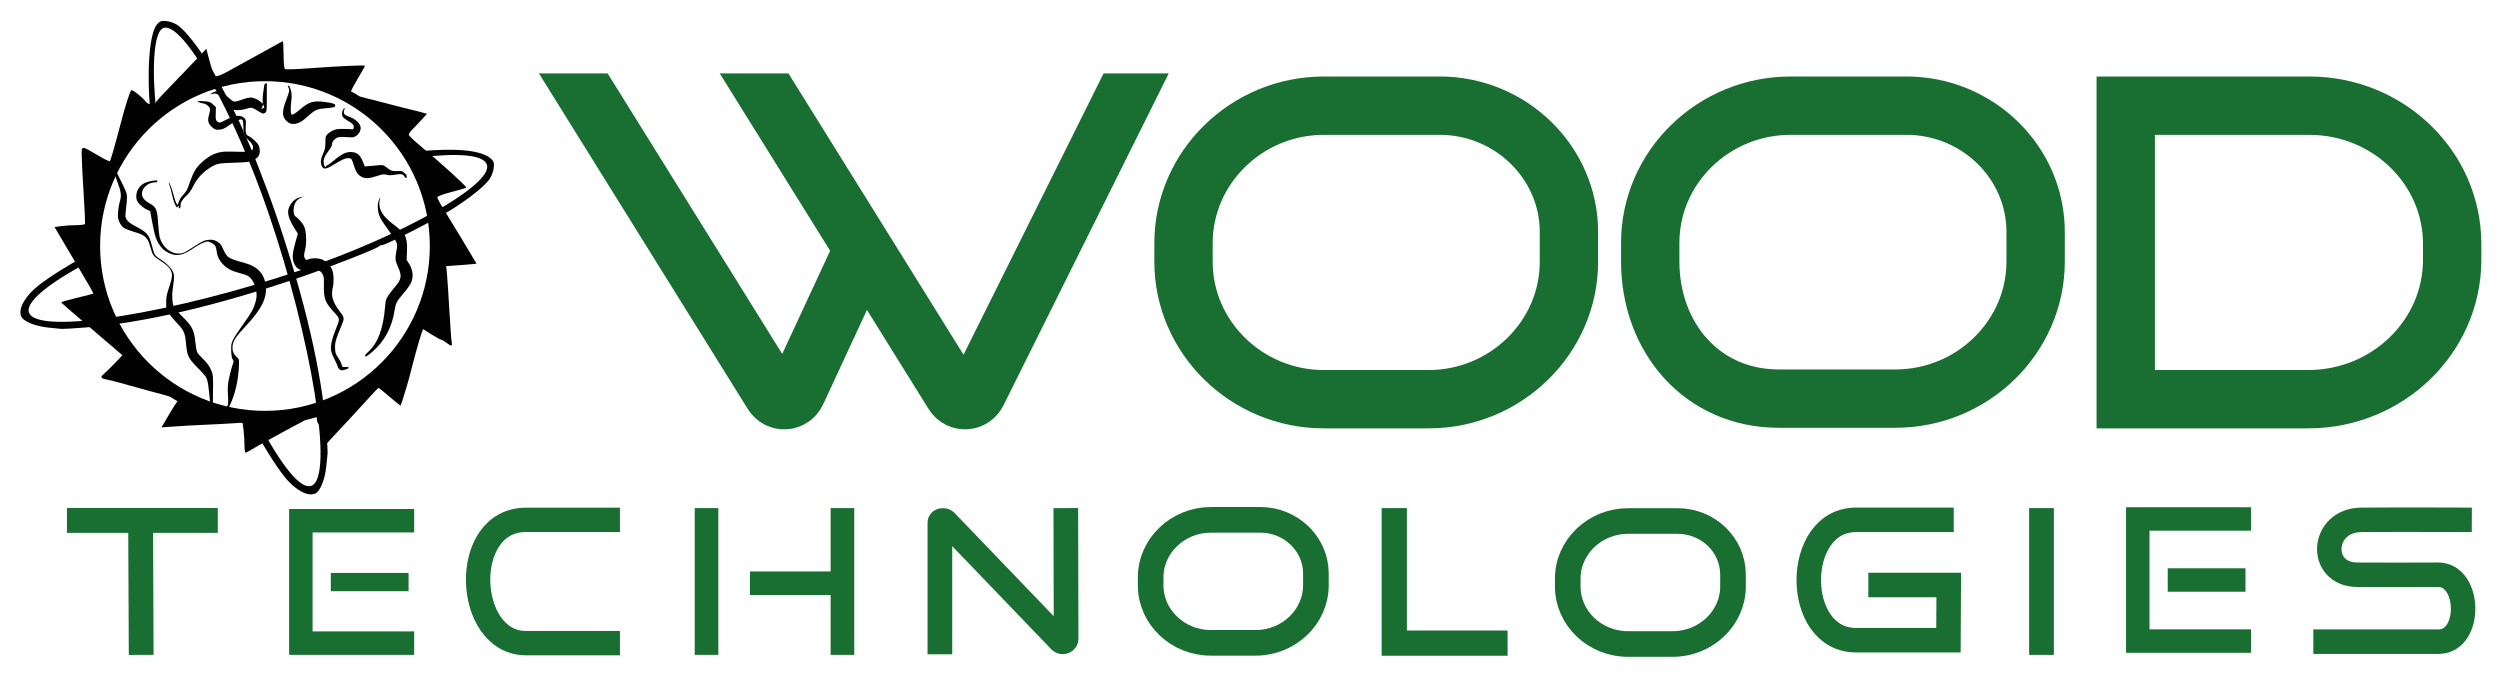
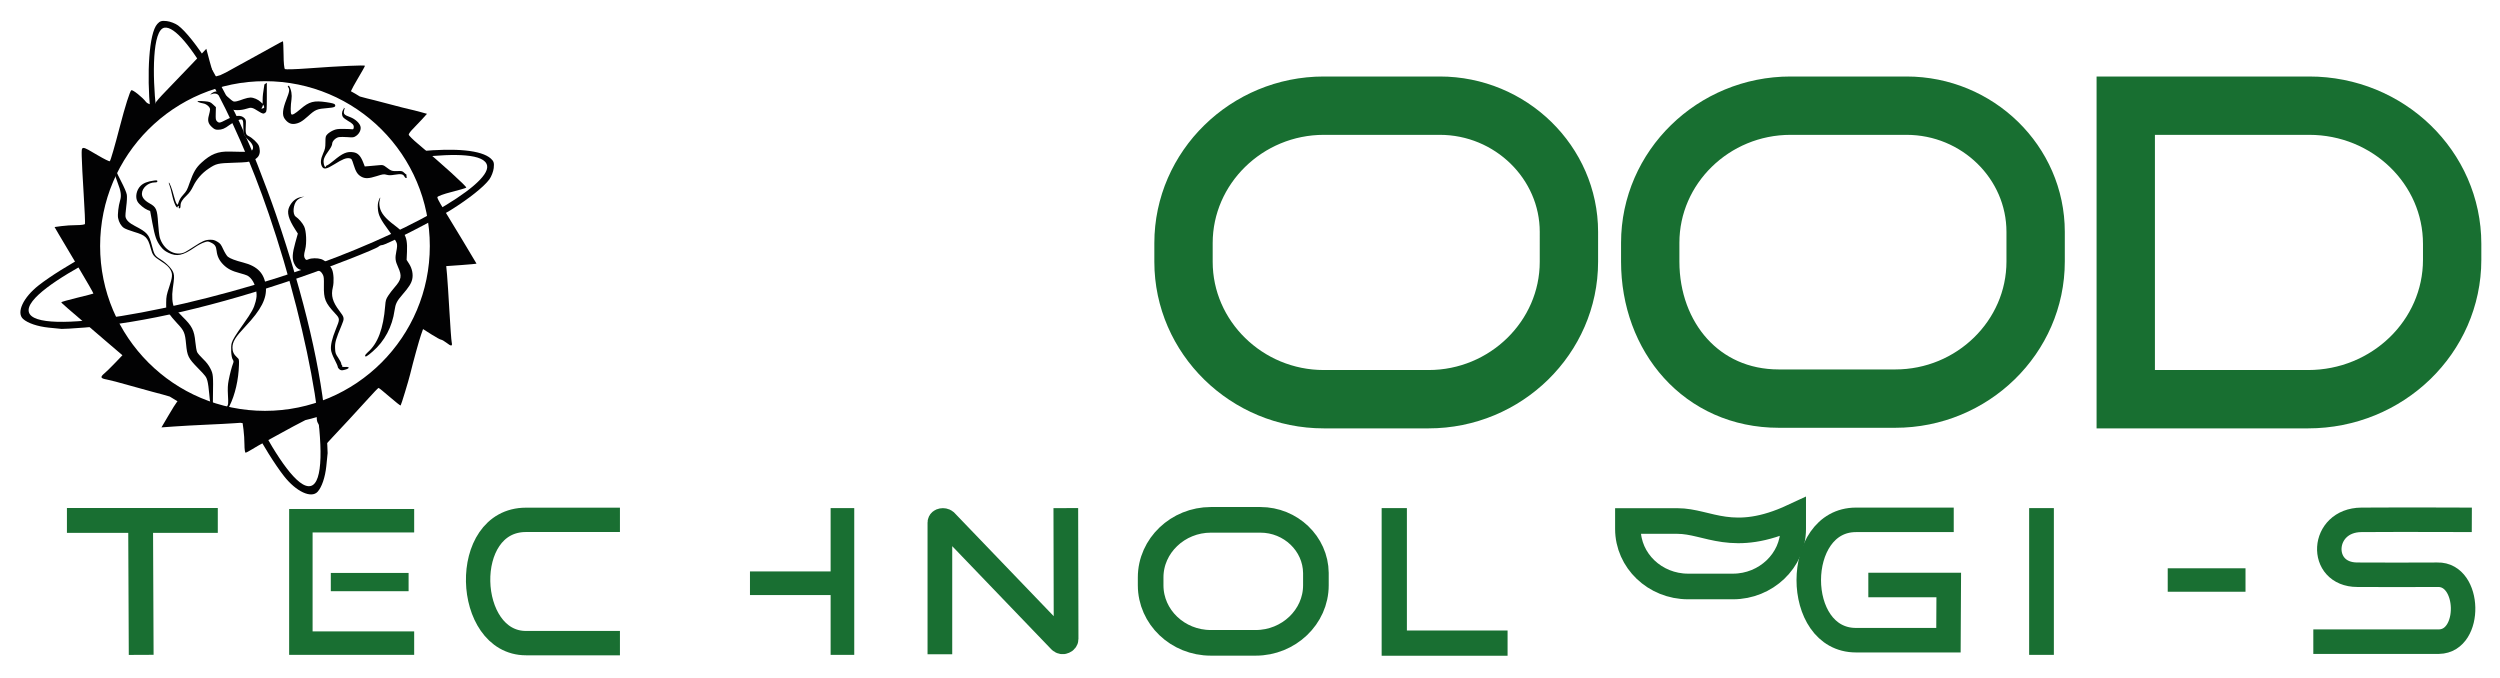
<svg xmlns="http://www.w3.org/2000/svg" xmlns:xlink="http://www.w3.org/1999/xlink" id="Vrstva_1" x="0px" y="0px" viewBox="0 0 851.7 231" style="enable-background:new 0 0 851.7 231;" xml:space="preserve">
  <style type="text/css">	.st0{fill:#020203;}	.st1{fill:none;stroke:#186F31;stroke-width:19.877;stroke-miterlimit:10;}	.st2{fill:none;stroke:#196F32;stroke-width:8.452;stroke-miterlimit:10;}	.st3{fill:none;stroke:#196F32;stroke-width:7.99;stroke-miterlimit:10;}	.st4{fill:none;stroke:#196F32;stroke-width:6.223;stroke-miterlimit:10;}	.st5{fill:none;stroke:#196F32;stroke-width:8.295;stroke-miterlimit:10;}	.st6{fill:none;stroke:#196F32;stroke-width:8.048;stroke-miterlimit:10;}	.st7{fill:none;stroke:#196F32;stroke-width:8.408;stroke-miterlimit:10;}	.st8{fill:none;stroke:#196F32;stroke-width:8.732;stroke-miterlimit:10;}	.st9{fill:none;stroke:#196F32;stroke-width:8.599;stroke-miterlimit:10;}	.st10{fill:none;stroke:#196F32;stroke-width:8.35;stroke-miterlimit:10;}	.st11{fill:none;stroke:#196F32;stroke-width:8.42;stroke-miterlimit:10;}	.st12{fill:none;stroke:#196F32;stroke-width:8.341;stroke-miterlimit:10;}			.st13{clip-path:url(#SVGID_00000164500798899830093250000003166459157270523556_);fill:none;stroke:#186F31;stroke-width:19.877;stroke-miterlimit:10;}</style>
  <g id="g6432_00000165945160252932320310000013004431553486800828_">
    <g id="g5246_00000163758277796733842460000012098841073470426279_" transform="matrix(0.088,0,0,0.088,321.656,19.402)">
      <path id="path5248_00000011014114239310178630000017719732472902022326_" class="st0" d="M-2560.1-60.8   c-1.3,0-20.3,10.2-42.3,22.7c-21.9,12.4-56.9,31.7-77.8,42.9c-20.9,11.1-48.5,26.3-61.3,33.7c-27.8,15.9-47.4,26.3-60.8,32   c-6.3,1.6-12.5,3.5-18.7,5.3c-2.5-0.1-4.1-0.8-5-2.2c-2.4-3.9-10.2-29.3-17.4-56.2l-13-49l-59.2,62.4   c-32.6,34.3-76.9,80.5-98.6,102.7c-21.7,22.2-39.4,42.7-39.4,45.6c0,9.4-28.3,5.7-36.2-4.8c-13.3-17.8-51.8-48.6-56.9-45.4   c-5.5,3.4-24,61.8-44.3,140.1c-19.9,76.7-35.8,131.4-39,134.7c-1.6,1.6-22.2-8.6-45.9-22.6c-66.2-39-63.6-39.1-62.9,3.3   c0.3,20,3.7,86.1,7.6,147.1c3.9,61,6.1,112.8,4.9,115.2c-1.2,2.4-16,4.4-33,4.4c-17,0-43,1.6-57.7,3.7l-26.9,3.7l15.6,26.9   c8.6,14.8,42.8,72.5,76.1,128.1s59.6,101.7,58.6,102.5c-1,0.8-29.4,8.1-63.1,16.3c-33.7,8.2-61.2,16-61.2,17.4   c0,2.4,14.4,15,165.6,144.3l71.1,60.8l-27.9,29.2c-15.4,16.1-33.9,34.2-41.1,40.3c-18.2,15.3-16.5,19.9,8.8,24.5   c12,2.2,49.4,12,83.1,21.7c33.7,9.7,75.6,21.2,93.3,25.8c28.1,7.2,50.4,13.4,66.9,18.4c9.8,6.3,19.9,12.4,30.1,18.2   c-0.9,1.4-1.9,2.7-3,3.9c-2.9,3-17.4,26.2-32.2,51.5l-26.9,45.8l48.3-3.5c26.5-1.9,82.4-5.1,124.1-6.9   c41.7-1.8,90.6-4.4,108.6-5.7l24.3-1.7c2.9,0.4,5.9,0.9,8.9,1.3l3.4,25c2,14.8,3.7,40.9,3.7,58.1c0,17.2,2,31.2,4.4,31.2   c2.4,0,13.6-5.8,24.8-12.9c11.2-7.1,33.5-19.8,49.5-28.4c16-8.5,46.3-25.1,67.2-36.8c26.6-14.9,62.2-33.8,89.8-47.9   c14.9-3.4,29.6-7.4,44.1-11.7c0.2,1.6,0.2,3.4,0.2,5.3c0,7.4,2.4,15.9,5.3,19c2.9,3,6.6,14.7,8.2,26c1.6,11.2,6.2,29.4,10.2,40.3   l7.3,19.8l29.1-31.5c16-17.3,45.2-48.5,64.8-69.4c19.6-20.9,52.7-57,73.5-80.2c20.8-23.3,39.2-42.3,40.8-42.3   c1.6,0,21,15.7,43.2,34.9c22.2,19.2,41.2,34.2,42.2,33.2c2.3-2.3,30.4-94.4,36.8-120.7c11.9-49,35.1-133,42.3-153.2l7.4-21   c0.2-0.3,0.3-0.6,0.4-0.9l31.9,20.3c17.6,11.2,34.6,20.5,37.8,20.7c3.2,0.2,12.4,5.4,20.4,11.6c19.1,14.9,24.2,14.6,20.8-1.4   c-1.6-7.2-5.5-61.7-8.9-121s-7.5-122.8-9.2-141l-3.1-33l58.6-4.1c32.2-2.3,58.6-4.8,58.6-5.6c0-1.2-102.9-171.5-139.1-230.5   c-6.9-11.2-12.5-23.2-12.5-26.6c0-3.4,24.2-12.4,53.9-19.9c29.7-7.5,55.8-15.2,58-17.1c3.7-3.2-99.7-97.1-186.3-169   c-20.1-16.7-36.4-33-36.4-36.3c0-3.2,7.1-13,15.8-21.7c8.7-8.7,24.6-25.4,35.4-37.2l19.5-21.6l-25.2-7c-13.8-3.8-34.3-9-45.6-11.4   c-11.2-2.4-41.5-10.1-67.2-17.1c-25.7-7-55.8-14.9-67.1-17.5c-17.5-4-37.7-9.3-54.9-14.1c-11.3-7.1-22.8-13.9-34.6-20.3   c4.3-9.5,13.3-26.3,24.4-44.9c16.5-27.6,30-51.7,30-53.5c0-3.6-94.6,0.7-223.7,10.1c-44.4,3.3-83.1,4.4-86,2.6   c-2.9-1.8-5.3-26.7-5.3-55.4C-2557.7-37.3-2558.8-60.8-2560.1-60.8L-2560.1-60.8z M-2629.4,93.8c352.5,0,638.2,285.7,638.2,638.1   s-285.7,638.2-638.2,638.2s-638.2-285.7-638.2-638.2S-2981.8,93.8-2629.4,93.8z" />
      <path id="path5250_00000139997471340323867690000017458510599513944194_" class="st0" d="M-3211,423.9c1,8.7,8.5,26.3,23.2,54.6   c13.8,26.7,22.4,46.5,23.6,55.1c1.2,8.3,0.4,25.8-2.3,46.3c-2.4,18.1-3.6,35.9-2.7,39.5c3.1,12.9,14.2,23.5,36.7,35.1   c46.5,24.1,54.5,33.1,64.6,72.9c9.9,39.1,11.8,42.2,34.1,56.1c24.8,15.4,46.3,38.4,50.5,53.9c3.1,11.6,2.8,18.6-3,58.9   c-4.2,29-2.1,58.5,5.1,72.4c3,5.8,17.7,22.4,32.7,37c36.6,35.5,45.3,52.5,49.5,97.2c1.6,17.2,4.8,35.1,7,39.7   c2.2,4.7,12.5,16.7,22.9,26.6c13.1,12.6,21.9,24,28.5,37.2c10.8,21.4,11.3,26.7,9.8,108.4c-0.6,32.6,0.2,44.8,3.5,54   c5.1,14.4,5.1,13.9,0.5,13.9c-2.2,0-6-7.8-9.5-19.7v0c-3.3-11.3-7-35.3-8.6-56.4c-1.6-20.2-4.9-44-7.4-53   c-4.1-15-7.1-18.9-36.7-49.2c-37.5-38.4-41.4-46.3-45.8-93c-4-43.4-7.6-51.9-34.2-79.9c-12.5-13.2-27.3-30.9-32.9-39.3   c-10.1-15.2-10.2-15.7-9.9-41.4c0.2-22.9,1.7-30.2,11.6-59.9c12.6-37.7,13.7-50,6.1-64.8c-6.6-12.8-15.9-21.4-39.7-36.7   c-26.7-17.2-30.7-22.4-37.8-48.5c-11.5-42.6-19.2-50.2-64.5-63.7c-16.5-4.9-34.1-11.7-39.2-15.2c-11.1-7.6-19.6-22-22.7-38.7   c-2.4-12.6,1.6-47.3,7.6-66.9c6-19.4,3.6-36.6-9.5-70.2c-6.9-17.4-14-39.7-15.9-49.4 M-2320,200.4c-1.4,0-3.1,4.3-3.7,9.6   c-1.4,11.7,1.7,14.7,23.9,22.8c20.4,7.5,38.6,24.7,40.7,38.5c1.8,12.1-5.5,26.3-17.8,34.6c-8.8,5.9-11.2,6.2-33.1,4.5   c-13-1-28-1-33.2-0.1c-12.5,2.3-26.1,15.9-26.1,26c0,4.4-4,13.3-9.5,20.9c-23.2,32.3-26.4,41.1-22,60.1c1.8,7.9,7,12.6,7,6.3   c0-1.4,2.5-3.3,5.6-4.3c3.1-1,14.4-9.1,25.1-18.1c34.8-29.1,51.4-36.1,76.2-32.2c17,2.7,27.6,13.5,37.4,38.3l6.5,16.6l20.4-1.7   c11.2-0.9,27.2-2.4,35.5-3.2c14.1-1.4,16-0.8,27.5,8c18.8,14.3,21.9,15.4,42.6,14.7c17.7-0.6,19.8-0.1,26.6,6.7   c4.1,4.1,7.9,6.9,8.4,6.4l1.4,13.8c-3.5,0.9-6.3-0.9-8.9-5.7c-5.1-9.5-12.9-10.9-37.3-7c-15.9,2.6-23.1,2.6-32,0.1   c-10.4-2.9-14-2.4-37.7,5.2c-31.3,10-45.3,10.5-60.1,2.2c-14.2-8.1-21-18.6-29.7-46.5c-6.8-21.9-7.7-23.2-16-24.7   c-12.2-2.3-27.2,3.7-57.9,23c-31.1,19.5-41.9,21.4-48.6,8.4c-6.5-12.6-5.1-28.4,4.6-50c7.6-17,8.8-22.5,8.9-43.1   c0.1-22.2,0.6-24.1,7.9-31.7c4.3-4.4,14-10.9,21.7-14.3c11.7-5.2,18.3-6.2,41.1-5.9c14.9,0.2,29.6,0.7,32.6,1.3   c4.2,0.8,5.6-0.7,6.3-6.7c1.1-9.6-4.1-15.6-22.8-26.1c-7.9-4.5-16.3-10.9-18.6-14.2c-5.6-8-5.5-19.6,0.3-28.5   c4.4-6.7,4.3-7.2-0.7-11.1 M-2536.8,110.7c10.3,17.3,12.3,36.9,10.1,53.1c-3.6,25.4-4,52.7-0.8,57.7c3.1,4.9,14-1.2,35.8-19.9   c33.4-28.8,51.9-33.7,99.9-26.5c22.2,3.3,31.5,5.9,33.2,9c4.6,8.7-1.4,11.7-27.6,13.7c-42.1,3.3-47.8,5.6-76.3,31.4   c-23.1,20.9-35.7,28-53.2,30c-14.9,1.7-27.3-5.1-38.1-20.9c-9.5-13.9-7.3-36.3,7.3-73.5c12.9-32.9,13.7-40.2,5.1-50.2    M-2622.2,99.9v55.3c0,50.1-0.5,55.7-5,59.8c-7,6.3-11.1,5.7-26.4-4.1c-24.8-15.8-28.9-16.7-47.3-10.5c-10,3.4-23.4,5.5-34.8,5.5   c-16.1,0-20.5-1.2-33.4-8.8c-14.3-8.5-18.9-14.6-28.4-37.5c-1.5-3.6-7-9.4-12.2-12.9c-9.3-6.3-16.4-6.7-28.5-1.9   c-4.2,1.7-3.9,0.9,1.4-3.3c17.7-14.3,39-9.8,63.4,13.4c9.2,8.7,19.3,16.6,22.5,17.4c6.2,1.6,14.6-0.5,39.7-9.6   c8.6-3.1,20.2-5.6,25.8-5.6c12.2,0.1,29.2,7.4,39.5,17.1l7.5,7l0-15.5c0-13.6,1.8-29.5,6.8-59.3 M-2635.4,198.2   c3.6-1.5,3.9-3.2,1.6-8.6c-2.6-6.2-2.9-6.4-4-1.4c-0.7,3-2.5,7-4,8.8C-2644.8,200.7-2642.4,201.1-2635.4,198.2z M-2783.1,1370.3   c-0.8-0.8,1.6-7.1,5.4-13.8c6.7-12,6.8-13.3,5-46.7c-1.4-26.5-0.8-39.7,2.6-57.5c4.6-24.1,12.1-52.9,17.4-66.3   c2.5-6.4,2.2-9.1-1.6-14.9c-6.1-9.2-8.4-49.7-3.6-64.5c4.2-13.2,13.6-28.5,45.1-73c32.3-45.7,40.7-61.1,47.1-86.1   c4.1-16.2,4.8-24.2,3-38.1c-3.6-29.3-17.4-54-35.4-63.3c-3.7-1.9-17-6.1-29.5-9.4c-29.4-7.6-47-16.7-62.7-32.4   c-15.8-15.8-24-32.4-26.3-53.5c-2.1-18.6-6.9-25.4-23.2-32.8c-10.6-4.8-11.4-4.8-26,0.2c-8.3,2.8-23.8,11.1-34.4,18.4   c-47.6,32.8-70.5,37.5-103.4,21.3c-13.7-6.8-20.6-12.4-29.7-24.3c-16.3-21.3-22.2-38.1-32.1-91.2l-8.5-45.8l-9.8-4.1   c-12.9-5.3-32.2-21.2-38.7-31.8c-10.3-16.8-5.1-45.1,11.2-61.4c11-11,26.9-17.3,51.9-20.7c11.2-1.5,13.3-1.1,13.3,2.7   c0,3.3-2.5,4.4-9.6,4.4c-26,0-50.2,21.3-50.2,44.3c0,13.6,9.9,25.9,29.9,37c25.8,14.3,29.4,22.9,32.8,76.7   c1.4,23,4.4,47.9,6.5,55.4c13.8,47.6,61,74.8,97.9,56.3c4.5-2.3,19.9-11.8,34.2-21.1c33-21.6,43.7-26.2,62.3-26.6   c11.9-0.3,17.6,1.2,28.1,7.4c11.6,6.8,14.3,10.3,23.4,30.1c5.7,12.3,13.6,25,17.6,28.2c9.1,7.2,29.5,14.9,59.1,22.4   c56.1,14.3,83,42.7,88,92.8c4.5,46-17.8,89.6-78.9,154.4c-39.5,41.9-50.2,59.4-50.3,82.3c-0.1,15.3,5.1,26.4,17.1,37.2   c8.6,7.7,8.7,8.1,8,30.4c-1.6,56.5-15.2,115.6-36.4,157.8C-2776.5,1370.6-2779.4,1374-2783.1,1370.3L-2783.1,1370.3z    M-2341.5,1209c-3.4-2.8-6.1-7.1-6.1-9.6c0-2.4-5.5-15.1-12.3-28.1c-7.9-15.1-12.9-28.8-13.9-37.7c-2-17.4,4.2-43.9,18.3-78.6   c16.9-41.5,16.9-41.3-3.5-63.3c-37.2-40.2-43.2-55.1-42.3-105.5c0.5-29-0.1-36.3-4.2-43.6c-8.6-15.7-15.1-18-45-16.2   c-41.9,2.6-55.2-3-66.2-27.3c-8.1-17.9-6.9-38.6,4.6-79.6l10-35.7l-9.9-15.4c-26.6-41.4-33.4-66.6-23.4-87.8   c10.5-22.2,27-35.6,47.8-38.5l10.9-1.6l-10,3.2c-5.5,1.8-13.7,6.7-18.2,11c-15.4,14.7-18.8,54.5-5.4,63.5   c11.8,8,26,24.4,32.5,37.8c8.5,17.3,10.6,64.3,4,89.8c-5.4,20.7-5.4,28-0.2,35.4c3.9,5.5,4.7,5.7,13.5,2   c11.4-4.8,33.6-5.1,48.2-0.7c15.2,4.6,35.5,23.7,42.6,40.3c6.5,15.2,8,48.8,3,69.2c-7.8,31.8-1,56.1,25.1,90.6   c20.3,26.8,20.5,28.5,8.7,56.7c-22.2,52.9-25.9,65.9-25.1,87.8c0.7,18.9,1.6,21.7,12.3,37.7c6.4,9.5,11.6,19.5,11.6,22.3   c0,2.7,1.2,5.7,2.8,6.7s2,3,1,4.5c-1.1,1.8,2.9,2.5,11.2,1.9c22.6-1.6,16.2,8-8.2,12.4C-2332.9,1213.7-2337.3,1212.6-2341.5,1209   L-2341.5,1209z M-2241.7,1156.1c0-2.1,4.6-7.8,10.2-12.7c39.1-34.2,60.5-91.4,67.5-180c1.7-21.4,3-25.6,11.9-39.4   c5.5-8.5,16.3-22.6,24-31.4c27.4-31.2,29.7-44.4,13.9-79.2c-10.8-23.7-12-34.7-6.7-60.5c3.5-17,3.8-24.4,1.6-32.4   c-1.6-5.7-14.6-26.2-29-45.7c-34.3-46.4-42.3-62.3-44-87.4c-1-14.5,0-22.6,3.5-32c5.8-15.2,7.5-15.1,3.6,0.2   c-2,8-1.9,15.5,0.3,26.4c4.7,22.6,21.3,42.8,56.8,69.4c16.2,12.1,32.5,26.6,36.2,32.2c10.5,16,13.9,35.3,12.3,70.8l-1.4,31.3   l9.4,14.7c12.1,18.9,16.6,41.4,12.2,60.6c-3.6,15.8-13.3,30.9-37.7,59c-21.7,25-26.9,35.4-30.5,60.6c-9,64-38.7,119.9-84.6,159.5   C-2234.4,1159.6-2241.7,1163.5-2241.7,1156.1L-2241.7,1156.1z M-2963,582.6c0.8-2.1,0.2-4.6-1.4-5.6c-1.6-1-2.9,0.2-2.9,2.6   c0,2.4-1.2,3.6-2.8,2.7c-5.9-3.7-13.9-24.3-19-48.8c-2.9-14.1-7.2-30.2-9.5-35.7c-2.3-5.5-3.7-10.6-3-11.2   c2.3-2.3,13.1,25.7,19.1,49.9c3.4,13.6,8.2,27.6,10.6,31c4.1,5.9,4.4,6,6.1,1c5.3-16.2,8.8-22.5,19.3-34.2   c14.2-16,15.3-18,25.7-47.7c14.3-40.5,24.5-58,45-76.8c37-33.9,64.1-44.7,109.6-43.5c73.6,2,81.8,1.5,87-5   c7.9-9.8,3.1-24-13.1-38.7c-18.8-17.1-20.7-21.7-20.8-51.3c-0.1-31.8-2.1-33.9-23.8-25.1c-8.2,3.3-21.5,11-29.6,17.1   c-18.8,14.2-29.2,18.5-44.5,18.5c-10.3,0-14.1-1.6-23.2-9.8c-15.1-13.6-18.2-25.3-12.3-46.1c2.5-8.9,4.6-19.2,4.6-22.9   c0-9.1-13.9-21.1-26.9-23.2c-5.7-0.9-13.4-3-17.1-4.7c-6-2.7-6.2-3.1-1.6-4.2c2.8-0.6,14.3-0.3,25.5,0.7   c18.7,1.8,21.3,2.8,31.5,12.3l11.2,10.4l-0.7,24.6c-0.6,21.6,0,25.3,4.8,30.1c7.5,7.5,11.1,7,34.1-5.1c35.1-18.5,59-20.8,72.1-7   c5.5,5.8,6.3,9.1,5.6,22.4c-2,36.5-0.8,41.5,11.2,47.3c13.2,6.3,33.4,25.2,38.5,35.9c2.4,5.1,4.4,14.8,4.4,21.4   c0,17.8-8.6,29-28.6,37.2c-14.7,6-21.3,6.8-71.9,8.4c-62.9,2-68.2,3.2-98,23.1c-25.3,16.8-46.4,40.9-59.4,67.7   c-7.4,15.3-15,26.1-24.7,35.2c-17.8,16.7-24.4,27.5-24.4,40.3c0,7.1-1.2,10.2-4,10.2C-2962.8,586.4-2963.8,584.8-2963,582.6   L-2963,582.6z" />
      <path id="path5252_00000149373869819901280680000017575320101462974870_" class="st0" d="M-3466.9,1047.9   c-43.3-4.6-81-17.4-98.9-33.6c-27-24.4,0.2-83.1,60.6-130.3c44.8-35.1,119.9-81.7,197.2-123.7l10.4,25.1   c-128.7,68.2-260.1,153-245.7,202.9c27.2,94.1,578.2-1,1052.4-162.9c396.7-135.4,733.8-326.8,721.6-403.9   c-7.6-47.6-127.1-47.9-254.6-33.8l-6.6-22.5c140.7-13.5,239.5-4.2,275.5,28.2c11.4,10.3,13.4,16.8,11.2,36.8   c-1.5,13.3-9.1,33-16.8,43.6C-1781.6,502.4-1840,549-1909,592c-62.7,39.2-253,136.4-266.9,136.4c-4.3,0-10.3,2.5-13.4,5.6   c-9.2,9.2-193.5,81.4-303.8,119.1c-324.1,110.8-608,177-834.6,194.5c-43.8,3.4-83.7,5.8-88.7,5.3   C-3421.4,1052.6-3444.1,1050.3-3466.9,1047.9L-3466.9,1047.9z" />
      <path id="path5254_00000096037734619284849600000000131246025214862233_" class="st0" d="M-2391.9,1584.3   c-4.6,43.3-17.4,81-33.6,98.9c-24.4,27-83.1-0.2-130.3-60.6c-35.1-44.8-81.7-119.9-123.7-197.2l25.1-10.4   c68.2,128.7,153,260.1,202.9,245.7c94.1-27.2-1-578.2-162.9-1052.4c-135.4-396.7-326.8-733.8-403.9-721.6   c-47.6,7.6-46.8,186.5-32.7,314l-22.5,6.6c-13.5-140.7-5.2-298.9,27.2-334.9c10.3-11.4,16.8-13.4,36.8-11.2   c13.3,1.5,33,9.1,43.6,16.8c28.6,20.9,75.1,79.4,118.2,148.3c39.2,62.7,136.4,253,136.4,266.9c0,4.3,2.5,10.3,5.6,13.4   c9.2,9.2,81.4,193.5,119.1,303.8c110.8,324.1,177,608,194.5,834.6c3.4,43.8,5.8,83.7,5.3,88.7   C-2387.2,1538.8-2389.5,1561.6-2391.9,1584.3L-2391.9,1584.3z" />
    </g>
  </g>
  <path class="st1" d="M649.5,36h-39.5c-26.3,0-47.8,21-47.8,46.7v6.4c0,25.7,17.5,46.7,43.8,46.7h39.7c26.3,0,47.8-21,47.8-46.7V79 C693.5,55.3,673.7,36,649.5,36z" />
  <path class="st1" d="M490.5,36h-39.5c-26.3,0-47.8,21.1-47.8,46.8v6.4c0,25.7,21.5,46.8,47.8,46.8h35.7c26.3,0,47.8-21.1,47.8-46.8 V79C534.5,55.4,514.7,36,490.5,36z" />
  <polyline class="st2" points="22.8,177.3 74.2,177.3 47.9,177.3 48.1,223.1 " />
  <polyline class="st3" points="141.1,177.4 102.5,177.4 102.5,219.1 141.1,219.1 " />
  <line class="st4" x1="139.2" y1="198.3" x2="112.7" y2="198.3" />
  <path class="st5" d="M211.2,177.1c0,0-9.4,0-32,0s-20.9,42,0,42s32,0,32,0" />
-   <line class="st6" x1="240.7" y1="173.1" x2="240.7" y2="223.1" />
  <polyline class="st6" points="255.5,198.7 287,198.7 287,173.1 287,223.1 " />
  <path class="st7" d="M320.2,222.9l0-44.9c0-0.7,1.3-0.9,1.9-0.4l39.1,40.7c0.8,0.8,2,0.1,2-0.6l-0.1-44.6" />
  <path class="st8" d="M429.4,177.1h-16.9c-11.2,0-20.5,8.8-20.5,19.6v2.7c0,10.8,9.2,19.6,20.5,19.6h15.3c11.2,0,20.5-8.8,20.5-19.6 v-4.2C448.2,185.2,439.7,177.1,429.4,177.1z" />
  <polyline class="st9" points="475,173.1 475,219.1 513.6,219.1 " />
  <path class="st10" d="M665.6,177.1c0,0-11.9,0-33.3,0c-21.4,0-21.5,41,0,41c21.5,0,31.5,0,31.5,0l0.1-18.8h-27.4" />
  <line class="st11" x1="695.5" y1="173.1" x2="695.5" y2="223.1" />
  <path class="st12" d="M842.1,177.1c0,0-23.7-0.1-37.6,0c-13.9,0.1-14.8,18.7-1.4,18.7s13.1,0.1,27.3,0c11.3-0.3,11.8,22.6,0.5,22.8 c-13.8,0-42.8,0-42.8,0" />
-   <path class="st8" d="M571.5,177.5h-16.9c-11.2,0-20.5,8.8-20.5,19.6v2.7c0,10.8,9.2,19.6,20.5,19.6h15.3c11.2,0,20.5-8.8,20.5-19.6 v-4.2C590.3,185.6,581.9,177.5,571.5,177.5z" />
-   <polyline class="st3" points="766.9,176.8 728.3,176.8 728.3,218.4 766.9,218.4 " />
+   <path class="st8" d="M571.5,177.5h-16.9v2.7c0,10.8,9.2,19.6,20.5,19.6h15.3c11.2,0,20.5-8.8,20.5-19.6 v-4.2C590.3,185.6,581.9,177.5,571.5,177.5z" />
  <line class="st3" x1="765" y1="197.6" x2="738.5" y2="197.6" />
  <g>
    <defs>
      <rect id="SVGID_1_" x="162.7" y="25" width="244.8" height="127" />
    </defs>
    <clipPath id="SVGID_00000038397762797731417490000012062799515721533593_">
      <use xlink:href="#SVGID_1_" style="overflow:visible;" />
    </clipPath>
-     <path style="clip-path:url(#SVGID_00000038397762797731417490000012062799515721533593_);fill:none;stroke:#186F31;stroke-width:19.877;stroke-miterlimit:10;" d="  M186.9,11.5l76.3,122.6c2,3.2,6.6,2.9,8.2-0.5l23.3-50.2" />
-     <path style="clip-path:url(#SVGID_00000038397762797731417490000012062799515721533593_);fill:none;stroke:#186F31;stroke-width:19.877;stroke-miterlimit:10;" d="  M248.5,11.5l76.3,122.6c2,3.2,6.6,2.9,8.2-0.5l58.2-116.9" />
  </g>
  <path class="st1" d="M724.2,36v100h62.1c27.1,0,49.1-21.3,49.1-47.5v-5.4c0-26-21.8-47.1-48.7-47.1H724.2z" />
  <g />
  <g />
  <g />
  <g />
  <g />
  <g />
  <g />
  <g />
  <g />
  <g />
  <g />
  <g />
  <g />
  <g />
  <g />
</svg>